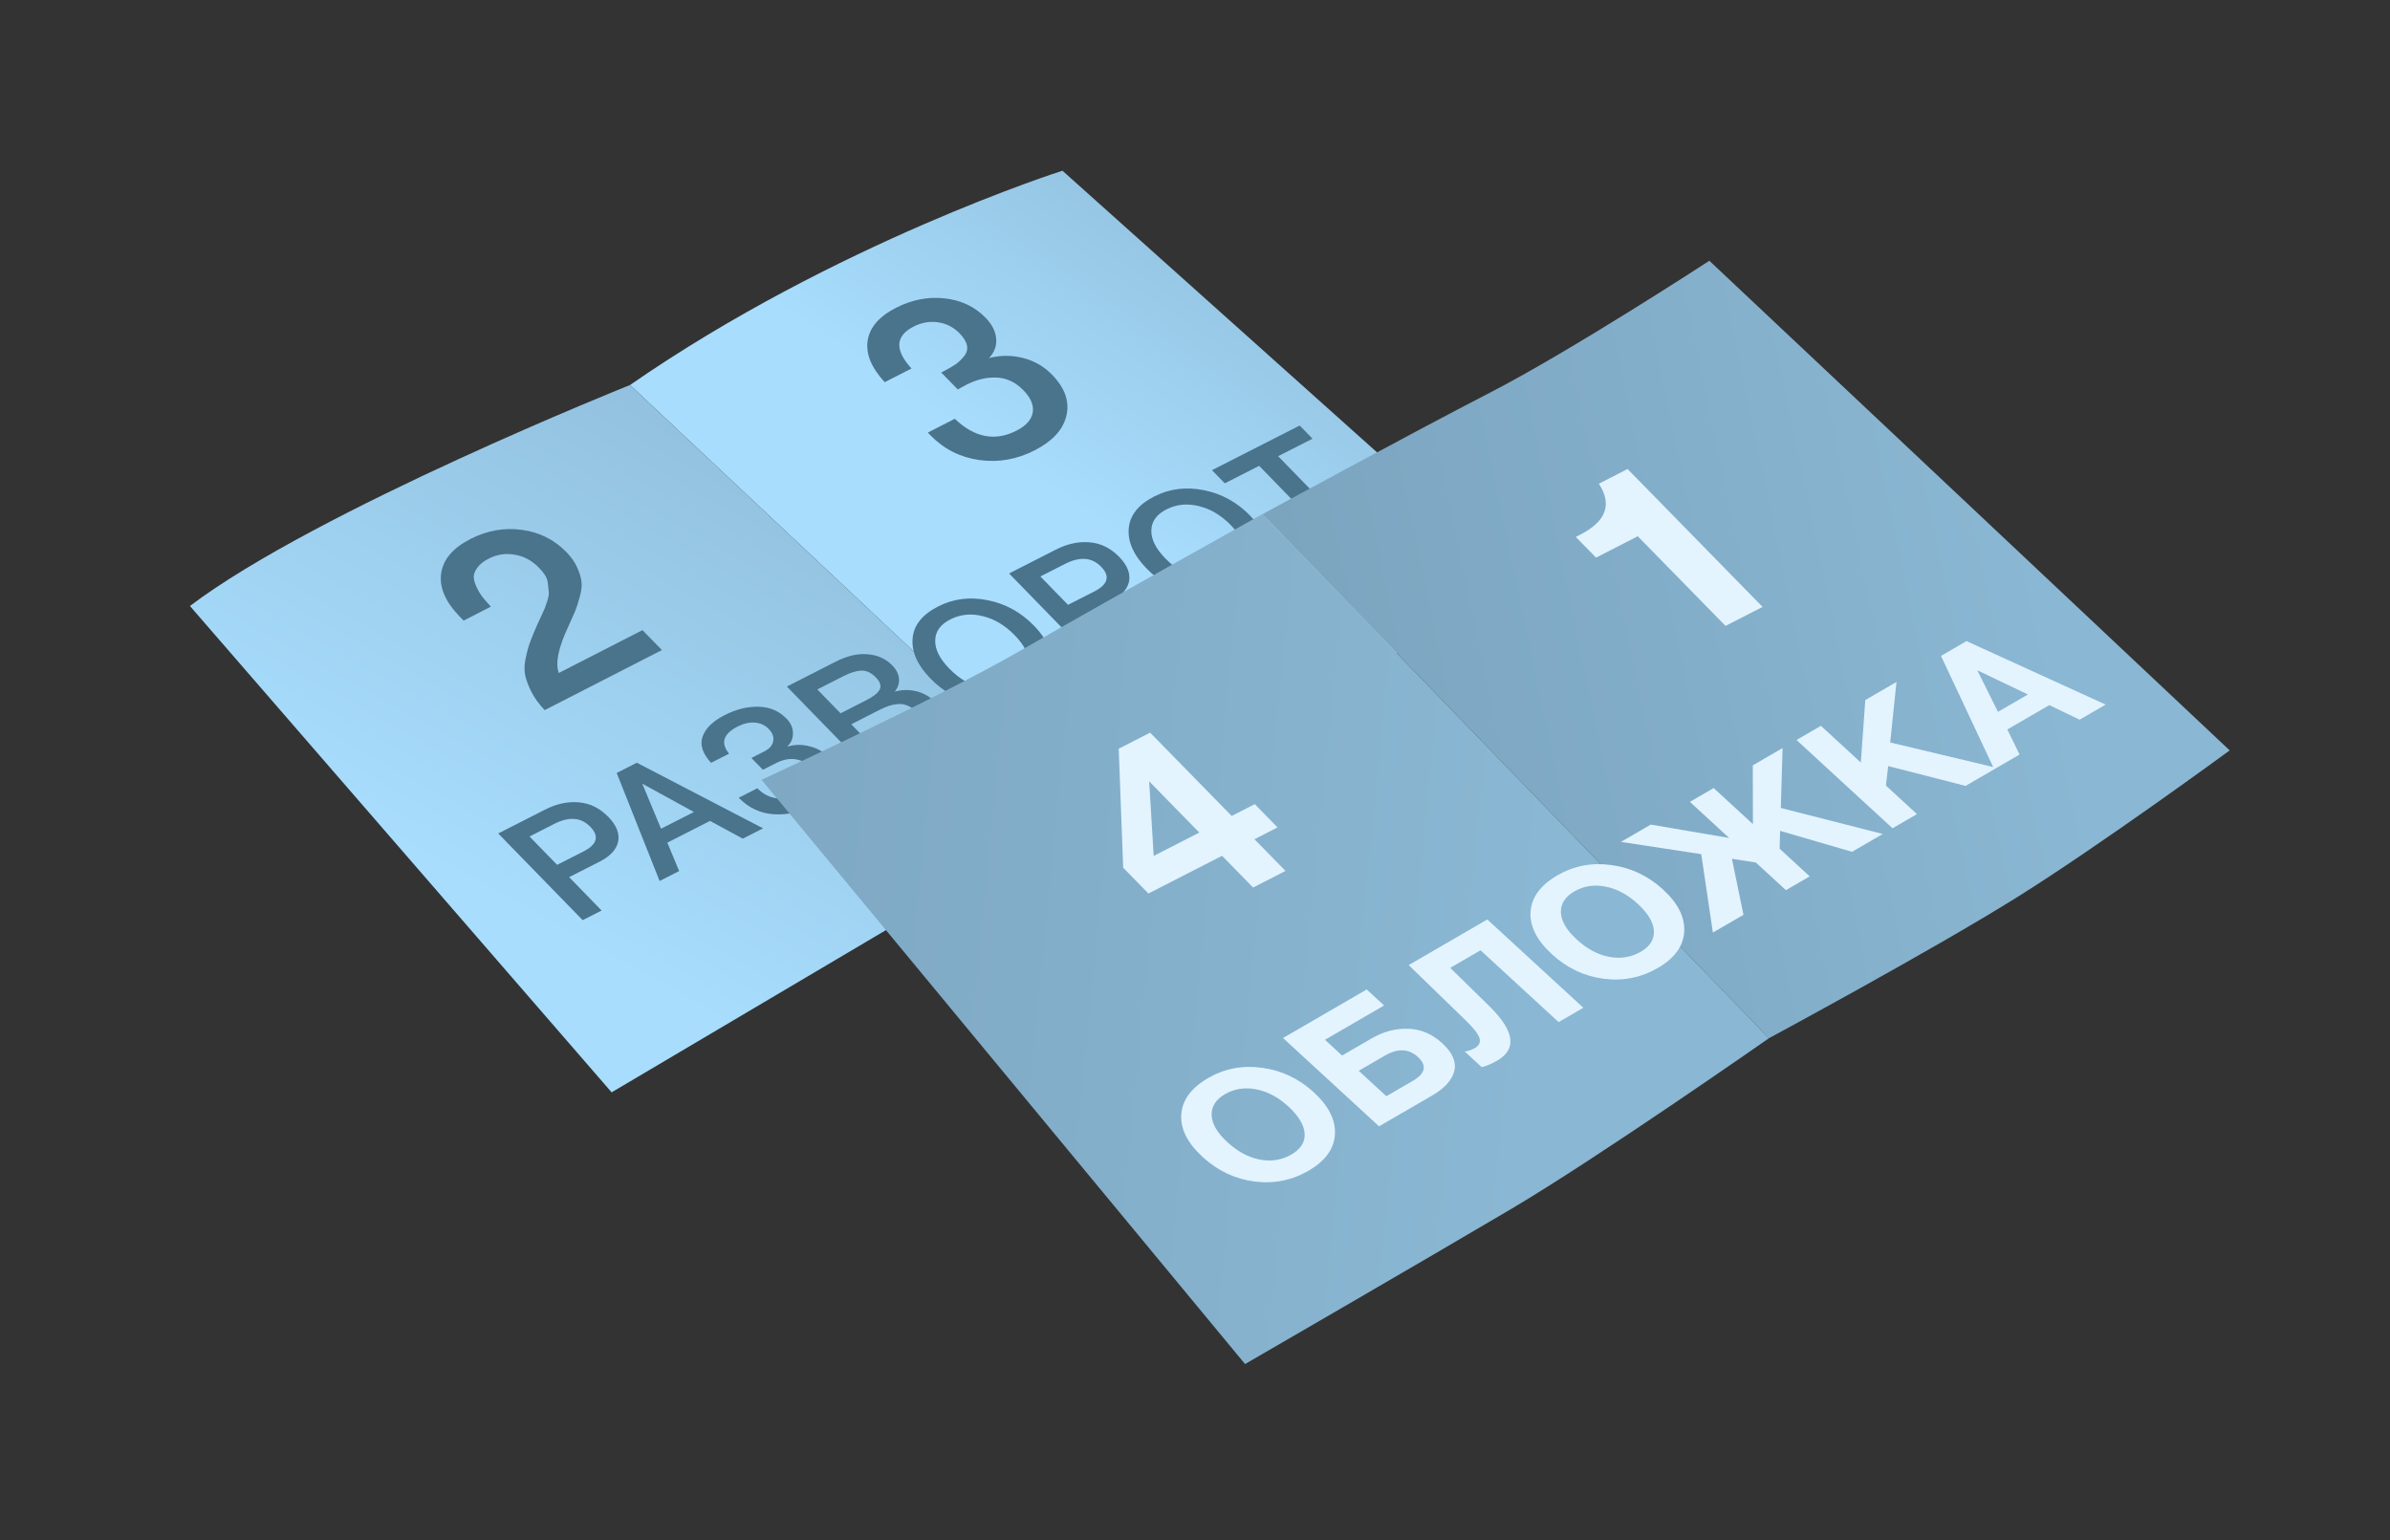
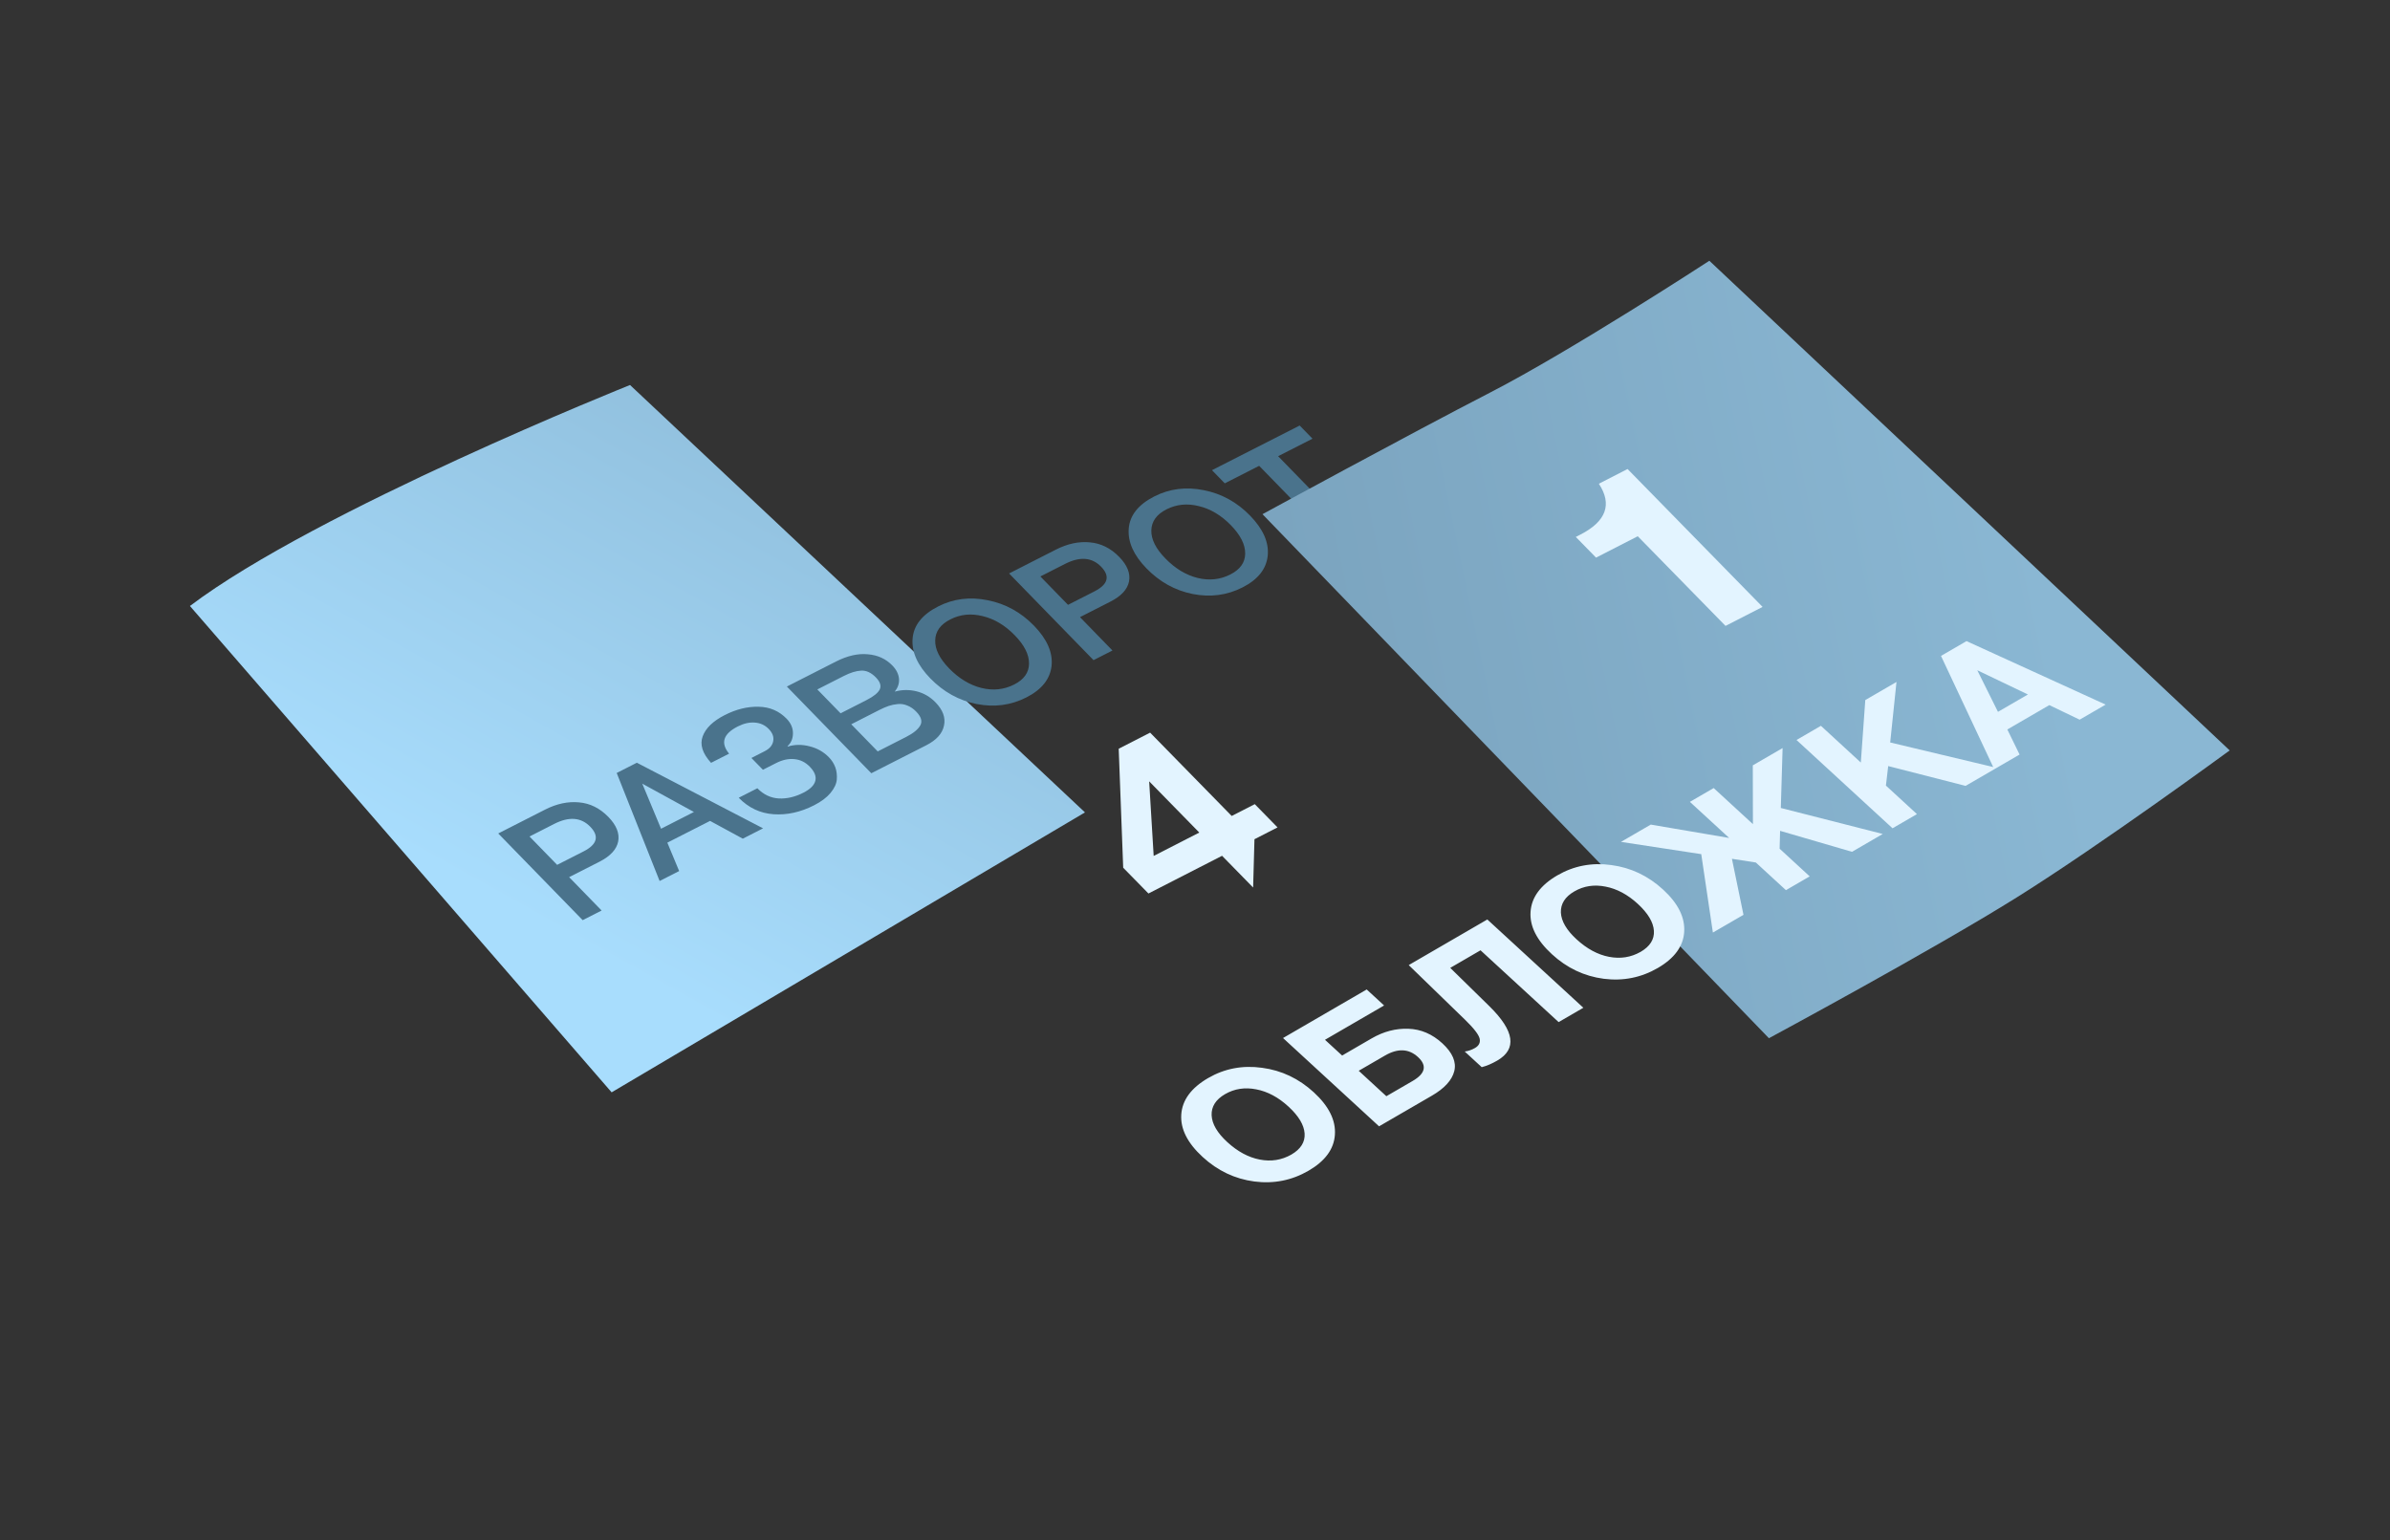
<svg xmlns="http://www.w3.org/2000/svg" width="90" height="58" viewBox="0 0 90 58" fill="none">
  <rect x="0" y="0" width="90" height="58" fill="#333333" stroke="none" />
  <g clip-path="url(#clip0)">
-     <path d="M57.492 22.083L40.857 30.595L23.725 14.499C31.443 9.151 40.008 6.429 40.008 6.429L57.492 22.083Z" fill="url(#paint0_linear)" />
    <path d="M40.857 30.595L23.032 41.137L7.152 22.821C11.924 19.214 23.725 14.499 23.725 14.499L40.857 30.595Z" fill="url(#paint1_linear)" />
    <path d="M18.762 31.388L20.525 30.49C20.962 30.268 21.389 30.177 21.803 30.217C22.219 30.252 22.587 30.435 22.909 30.765C23.213 31.077 23.336 31.385 23.279 31.688C23.219 31.989 22.985 32.242 22.578 32.45L21.432 33.033L22.655 34.29L21.942 34.653L18.762 31.388ZM19.94 31.502L20.98 32.57L21.973 32.065C22.49 31.802 22.575 31.491 22.226 31.133C21.881 30.779 21.429 30.744 20.87 31.028L19.94 31.502ZM23.982 28.724L28.735 31.195L27.971 31.584L26.739 30.915L25.13 31.734L25.575 32.804L24.839 33.178L23.223 29.11L23.982 28.724ZM26.131 30.579L24.186 29.512L24.893 31.21L26.131 30.579ZM31.215 28.52C31.323 28.63 31.403 28.756 31.456 28.898C31.506 29.037 31.524 29.19 31.511 29.357C31.498 29.519 31.419 29.687 31.276 29.861C31.132 30.034 30.925 30.19 30.655 30.327C30.146 30.587 29.638 30.699 29.131 30.664C28.625 30.629 28.188 30.422 27.818 30.043L28.52 29.686C28.752 29.924 29.022 30.052 29.329 30.07C29.633 30.084 29.941 30.012 30.253 29.853C30.512 29.721 30.662 29.572 30.703 29.404C30.745 29.237 30.675 29.06 30.493 28.873C30.327 28.702 30.132 28.607 29.908 28.588C29.689 28.567 29.461 28.617 29.226 28.737L28.729 28.989L28.296 28.545L28.792 28.292C28.979 28.197 29.087 28.071 29.116 27.915C29.149 27.756 29.093 27.602 28.947 27.452C28.807 27.308 28.635 27.229 28.433 27.213C28.227 27.194 28.01 27.243 27.781 27.359C27.234 27.638 27.125 27.979 27.455 28.383L26.776 28.728C26.452 28.372 26.347 28.039 26.461 27.73C26.575 27.42 26.852 27.153 27.294 26.928C27.723 26.71 28.148 26.605 28.568 26.616C28.985 26.623 29.336 26.774 29.622 27.067C29.782 27.232 29.862 27.416 29.86 27.618C29.858 27.82 29.789 27.981 29.655 28.1L29.668 28.114C29.932 28.034 30.206 28.032 30.489 28.107C30.774 28.177 31.016 28.315 31.215 28.52ZM29.631 25.855L31.485 24.911C31.911 24.695 32.309 24.604 32.68 24.64C33.051 24.67 33.358 24.811 33.602 25.061C33.754 25.217 33.838 25.385 33.854 25.565C33.866 25.741 33.812 25.901 33.691 26.046C33.971 25.971 34.247 25.968 34.518 26.036C34.788 26.104 35.025 26.242 35.228 26.45C35.508 26.737 35.614 27.03 35.547 27.33C35.484 27.627 35.262 27.872 34.882 28.066L32.811 29.12L29.631 25.855ZM30.778 25.964L31.654 26.863L32.623 26.369C32.897 26.23 33.066 26.094 33.13 25.96C33.191 25.824 33.142 25.675 32.984 25.513C32.806 25.33 32.62 25.244 32.426 25.256C32.236 25.265 32.018 25.333 31.771 25.459L30.778 25.964ZM32.056 27.276L33.052 28.298L34.118 27.755C34.392 27.616 34.571 27.47 34.656 27.317C34.74 27.164 34.689 26.992 34.501 26.799C34.397 26.692 34.286 26.616 34.168 26.571C34.051 26.521 33.93 26.502 33.806 26.515C33.686 26.526 33.572 26.549 33.465 26.585C33.358 26.622 33.24 26.673 33.111 26.738L32.056 27.276ZM35.329 22.838C35.903 22.546 36.524 22.468 37.191 22.604C37.859 22.735 38.44 23.054 38.935 23.561C39.429 24.069 39.65 24.573 39.599 25.075C39.544 25.574 39.228 25.971 38.65 26.265C38.068 26.561 37.443 26.644 36.775 26.513C36.111 26.38 35.53 26.058 35.033 25.548C34.55 25.052 34.328 24.555 34.365 24.056C34.403 23.552 34.724 23.146 35.329 22.838ZM35.787 23.326C35.414 23.515 35.224 23.779 35.217 24.116C35.207 24.451 35.382 24.803 35.742 25.173C36.112 25.552 36.515 25.797 36.953 25.907C37.395 26.017 37.808 25.973 38.192 25.778C38.561 25.59 38.747 25.328 38.75 24.993C38.754 24.652 38.575 24.296 38.211 23.923C37.848 23.55 37.447 23.31 37.008 23.204C36.57 23.093 36.163 23.134 35.787 23.326ZM37.999 21.596L39.762 20.698C40.2 20.476 40.626 20.384 41.04 20.425C41.456 20.46 41.825 20.643 42.146 20.973C42.45 21.285 42.573 21.593 42.516 21.896C42.456 22.197 42.222 22.45 41.815 22.657L40.669 23.241L41.892 24.498L41.179 24.861L37.999 21.596ZM39.177 21.709L40.218 22.778L41.21 22.273C41.727 22.009 41.812 21.699 41.464 21.341C41.118 20.987 40.666 20.952 40.107 21.236L39.177 21.709ZM43.468 18.695C44.043 18.403 44.663 18.325 45.331 18.46C45.999 18.591 46.58 18.911 47.074 19.418C47.568 19.926 47.79 20.43 47.738 20.932C47.684 21.431 47.367 21.828 46.789 22.122C46.207 22.418 45.582 22.501 44.914 22.37C44.25 22.237 43.669 21.915 43.172 21.404C42.69 20.909 42.467 20.412 42.504 19.913C42.542 19.409 42.864 19.003 43.468 18.695ZM43.926 19.182C43.553 19.372 43.364 19.636 43.356 19.973C43.346 20.307 43.522 20.66 43.882 21.029C44.251 21.409 44.655 21.654 45.093 21.764C45.534 21.873 45.947 21.83 46.331 21.634C46.7 21.447 46.886 21.185 46.89 20.85C46.894 20.509 46.714 20.152 46.351 19.779C45.988 19.407 45.587 19.167 45.148 19.061C44.71 18.95 44.303 18.991 43.926 19.182ZM48.942 16.025L49.425 16.521L48.13 17.18L50.827 19.95L50.114 20.313L47.416 17.543L46.121 18.202L45.639 17.707L48.942 16.025Z" fill="#4A738C" />
    <path d="M83.963 28.26C83.963 28.26 79.157 31.786 75.947 33.795C72.736 35.801 66.612 39.099 66.612 39.099L47.541 19.364C47.541 19.364 53.132 16.319 56.12 14.78C59.18 13.204 64.369 9.82 64.369 9.82L83.963 28.26Z" fill="url(#paint2_linear)" />
-     <path d="M66.613 39.099C66.613 39.099 60.215 43.573 56.909 45.528C53.602 47.482 46.885 51.37 46.885 51.37L28.677 29.366C28.677 29.366 35.063 26.437 38.483 24.47C41.904 22.503 47.537 19.361 47.537 19.361L66.613 39.099Z" fill="url(#paint3_linear)" />
-     <path d="M47.251 30.284L48.108 31.16L47.239 31.605L48.408 32.799L47.189 33.424L46.019 32.229L43.247 33.649L42.296 32.678L42.127 28.197L43.31 27.591L46.382 30.729L47.251 30.284ZM45.162 31.354L43.274 29.425L43.444 32.234L45.162 31.354Z" fill="#E3F4FF" />
-     <path d="M24.193 23.731L24.927 24.48L20.51 26.743C20.288 26.507 20.12 26.274 20.005 26.043C19.89 25.812 19.814 25.607 19.776 25.426C19.738 25.237 19.745 25.026 19.794 24.793C19.844 24.551 19.9 24.348 19.961 24.184C20.023 24.011 20.116 23.785 20.24 23.506C20.249 23.486 20.293 23.393 20.37 23.227C20.45 23.053 20.498 22.947 20.515 22.908C20.528 22.864 20.561 22.77 20.613 22.624C20.66 22.474 20.677 22.365 20.666 22.296C20.66 22.225 20.651 22.13 20.636 22.011C20.628 21.889 20.595 21.779 20.537 21.683C20.474 21.581 20.395 21.481 20.298 21.382C20.032 21.11 19.728 20.946 19.387 20.891C19.047 20.827 18.717 20.877 18.397 21.041C18.212 21.136 18.076 21.243 17.989 21.362C17.897 21.476 17.847 21.59 17.84 21.706C17.839 21.817 17.871 21.945 17.938 22.09C18 22.229 18.073 22.355 18.156 22.468C18.246 22.578 18.355 22.704 18.484 22.846L17.459 23.371L17.328 23.238C16.781 22.679 16.542 22.137 16.61 21.611C16.68 21.078 17.047 20.641 17.713 20.3C18.341 19.978 18.987 19.863 19.649 19.954C20.307 20.041 20.866 20.319 21.326 20.788C21.51 20.976 21.648 21.173 21.738 21.379C21.829 21.585 21.882 21.762 21.898 21.91C21.919 22.055 21.896 22.249 21.828 22.492C21.761 22.734 21.704 22.908 21.659 23.013C21.613 23.118 21.529 23.31 21.404 23.589C21.026 24.384 20.906 24.969 21.042 25.345L24.193 23.731Z" fill="#4A738C" />
+     <path d="M47.251 30.284L48.108 31.16L47.239 31.605L47.189 33.424L46.019 32.229L43.247 33.649L42.296 32.678L42.127 28.197L43.31 27.591L46.382 30.729L47.251 30.284ZM45.162 31.354L43.274 29.425L43.444 32.234L45.162 31.354Z" fill="#E3F4FF" />
    <path d="M61.289 17.663L66.373 22.856L64.978 23.571L61.673 20.195L60.102 21L59.34 20.221L59.506 20.136C60.486 19.634 60.719 18.994 60.208 18.217L61.289 17.663Z" fill="#E3F4FF" />
-     <path d="M33.316 14.393C32.812 13.85 32.598 13.328 32.673 12.829C32.749 12.33 33.104 11.918 33.738 11.593C34.336 11.287 34.945 11.168 35.567 11.236C36.188 11.304 36.702 11.545 37.109 11.961C37.356 12.213 37.49 12.478 37.513 12.756C37.537 13.026 37.446 13.269 37.242 13.485C37.678 13.373 38.107 13.373 38.53 13.483C38.947 13.588 39.309 13.797 39.614 14.108C40.098 14.603 40.28 15.115 40.16 15.644C40.04 16.173 39.641 16.612 38.963 16.959C38.292 17.303 37.597 17.425 36.88 17.325C36.162 17.224 35.551 16.917 35.048 16.403L34.939 16.291L35.955 15.771C36.698 16.482 37.472 16.631 38.279 16.218C38.637 16.035 38.84 15.808 38.89 15.537C38.935 15.262 38.817 14.981 38.536 14.694C38.24 14.392 37.905 14.234 37.529 14.218C37.153 14.203 36.774 14.293 36.392 14.489C36.275 14.549 36.167 14.608 36.067 14.666L35.443 14.028L35.535 13.981C35.726 13.883 35.882 13.792 36.003 13.708C36.119 13.619 36.223 13.517 36.315 13.403C36.408 13.281 36.441 13.149 36.413 13.008C36.381 12.861 36.287 12.708 36.132 12.55C35.909 12.323 35.641 12.185 35.327 12.138C35.012 12.091 34.704 12.145 34.402 12.3C33.712 12.653 33.686 13.179 34.324 13.877L33.316 14.393Z" fill="#4A738C" />
    <path d="M45.493 40.6C46.114 40.24 46.791 40.111 47.526 40.213C48.26 40.31 48.91 40.618 49.476 41.138C50.041 41.658 50.306 42.191 50.268 42.735C50.232 43.275 49.901 43.725 49.277 44.088C48.648 44.453 47.968 44.589 47.237 44.495C46.502 44.398 45.852 44.09 45.287 43.57C44.714 43.044 44.447 42.511 44.483 41.972C44.52 41.427 44.857 40.97 45.493 40.6ZM46.132 41.205C45.782 41.408 45.613 41.674 45.626 42.002C45.642 42.328 45.838 42.663 46.214 43.009C46.604 43.367 47.012 43.587 47.439 43.669C47.866 43.752 48.262 43.689 48.627 43.482C48.981 43.276 49.148 43.012 49.128 42.689C49.107 42.366 48.904 42.026 48.518 41.672C48.138 41.323 47.735 41.107 47.308 41.025C46.878 40.94 46.486 41 46.132 41.205ZM50.54 39.751L51.65 39.107C52.1 38.846 52.562 38.725 53.037 38.743C53.508 38.759 53.934 38.942 54.313 39.29C54.699 39.645 54.849 39.995 54.763 40.34C54.677 40.679 54.396 40.987 53.919 41.264L51.931 42.417L48.315 39.092L51.466 37.263L52.121 37.866L49.895 39.158L50.54 39.751ZM53.396 39.807C53.05 39.49 52.635 39.472 52.15 39.754L51.165 40.325L52.206 41.283L53.197 40.708C53.678 40.428 53.744 40.128 53.396 39.807ZM56.008 34.627L59.624 37.952L58.693 38.492L55.752 35.788L54.612 36.45L56.087 37.895C57.032 38.824 57.131 39.506 56.383 39.94C56.176 40.06 55.981 40.143 55.797 40.189L55.157 39.6C55.293 39.582 55.423 39.537 55.546 39.466C55.693 39.38 55.751 39.263 55.719 39.114C55.683 38.962 55.502 38.727 55.175 38.409L53.048 36.345L56.008 34.627ZM58.646 32.965C59.267 32.605 59.944 32.476 60.678 32.578C61.413 32.675 62.063 32.983 62.629 33.503C63.194 34.023 63.458 34.555 63.421 35.1C63.385 35.639 63.054 36.09 62.43 36.453C61.801 36.818 61.121 36.953 60.39 36.86C59.655 36.763 59.005 36.455 58.44 35.935C57.867 35.409 57.599 34.876 57.636 34.337C57.673 33.792 58.01 33.335 58.646 32.965ZM59.285 33.57C58.934 33.773 58.766 34.039 58.778 34.367C58.795 34.692 58.991 35.028 59.367 35.373C59.757 35.731 60.165 35.952 60.592 36.034C61.019 36.116 61.415 36.054 61.78 35.847C62.134 35.641 62.301 35.377 62.281 35.054C62.26 34.73 62.057 34.391 61.671 34.036C61.291 33.688 60.888 33.472 60.461 33.39C60.031 33.304 59.639 33.364 59.285 33.57ZM65.219 32.342L65.654 34.452L64.502 35.12L64.064 32.167L61.041 31.705L62.163 31.054L65.115 31.557L63.636 30.198L64.532 29.678L66.01 31.037L66.005 28.823L67.127 28.172L67.06 30.428L70.899 31.407L69.741 32.079L67.033 31.289L67.015 31.962L68.148 33.004L67.253 33.523L66.12 32.482L65.219 32.342ZM71.416 25.682L71.179 27.961L75.188 28.917L74.018 29.596L71.104 28.85L71.018 29.585L72.186 30.659L71.267 31.193L67.651 27.868L68.57 27.334L70.073 28.717L70.241 26.364L71.416 25.682ZM74.053 24.144L79.292 26.535L78.313 27.103L77.171 26.554L75.59 27.472L76.051 28.416L75.097 28.97L73.092 24.701L74.053 24.144ZM76.365 26.154L74.458 25.241L75.237 26.808L76.365 26.154Z" fill="#E3F4FF" />
  </g>
  <defs>
    <linearGradient id="paint0_linear" x1="36.848" y1="26.31" x2="58.949" y2="-6.765" gradientUnits="userSpaceOnUse">
      <stop offset="0.202" stop-color="#A8DDFD" />
      <stop offset="1" stop-color="#6F95AF" />
    </linearGradient>
    <linearGradient id="paint1_linear" x1="15.088" y1="36.948" x2="41.656" y2="-10.716" gradientUnits="userSpaceOnUse">
      <stop offset="0.081" stop-color="#A8DDFD" />
      <stop offset="1" stop-color="#6F95AF" />
    </linearGradient>
    <linearGradient id="paint2_linear" x1="78.401" y1="20.673" x2="27.716" y2="31.225" gradientUnits="userSpaceOnUse">
      <stop offset="0.031" stop-color="#8AB7D3" />
      <stop offset="1" stop-color="#6F95AF" />
    </linearGradient>
    <linearGradient id="paint3_linear" x1="60.081" y1="38.28" x2="-8.973" y2="31.426" gradientUnits="userSpaceOnUse">
      <stop offset="0.031" stop-color="#8AB7D3" />
      <stop offset="1" stop-color="#6F95AF" />
    </linearGradient>
    <clipPath id="clip0">
      <rect width="90" height="58" fill="white" />
    </clipPath>
  </defs>
</svg>